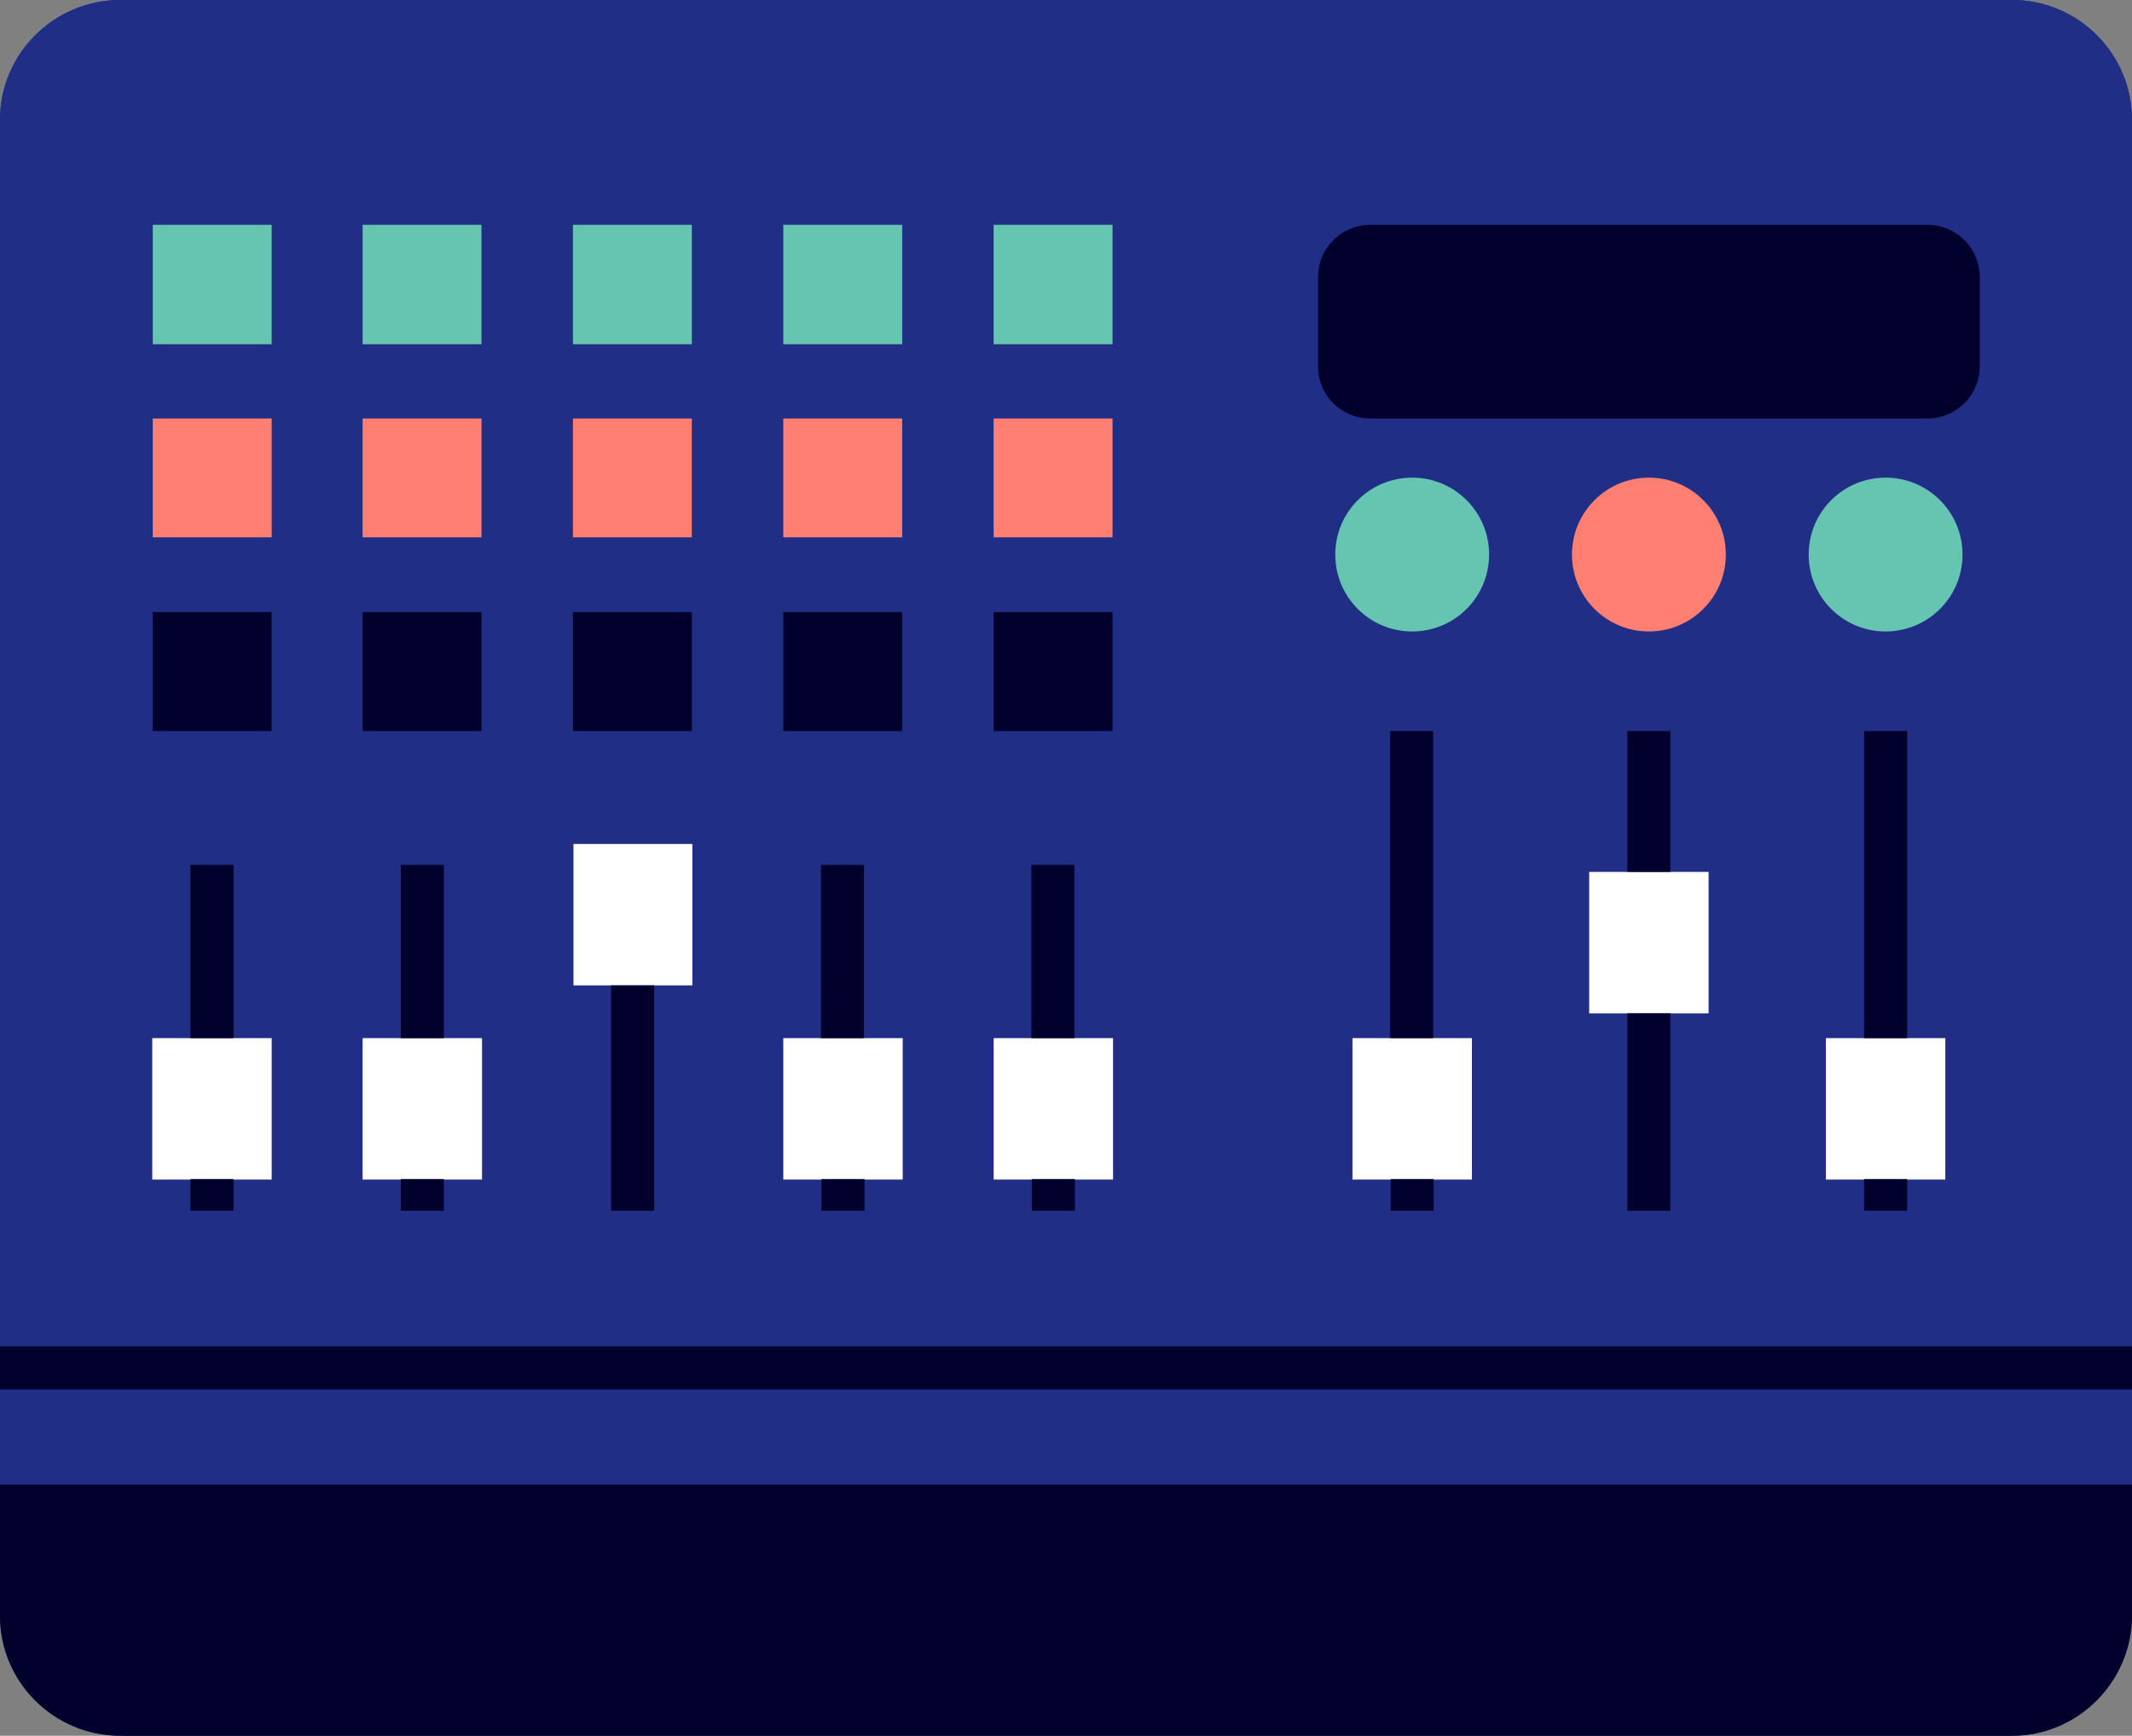
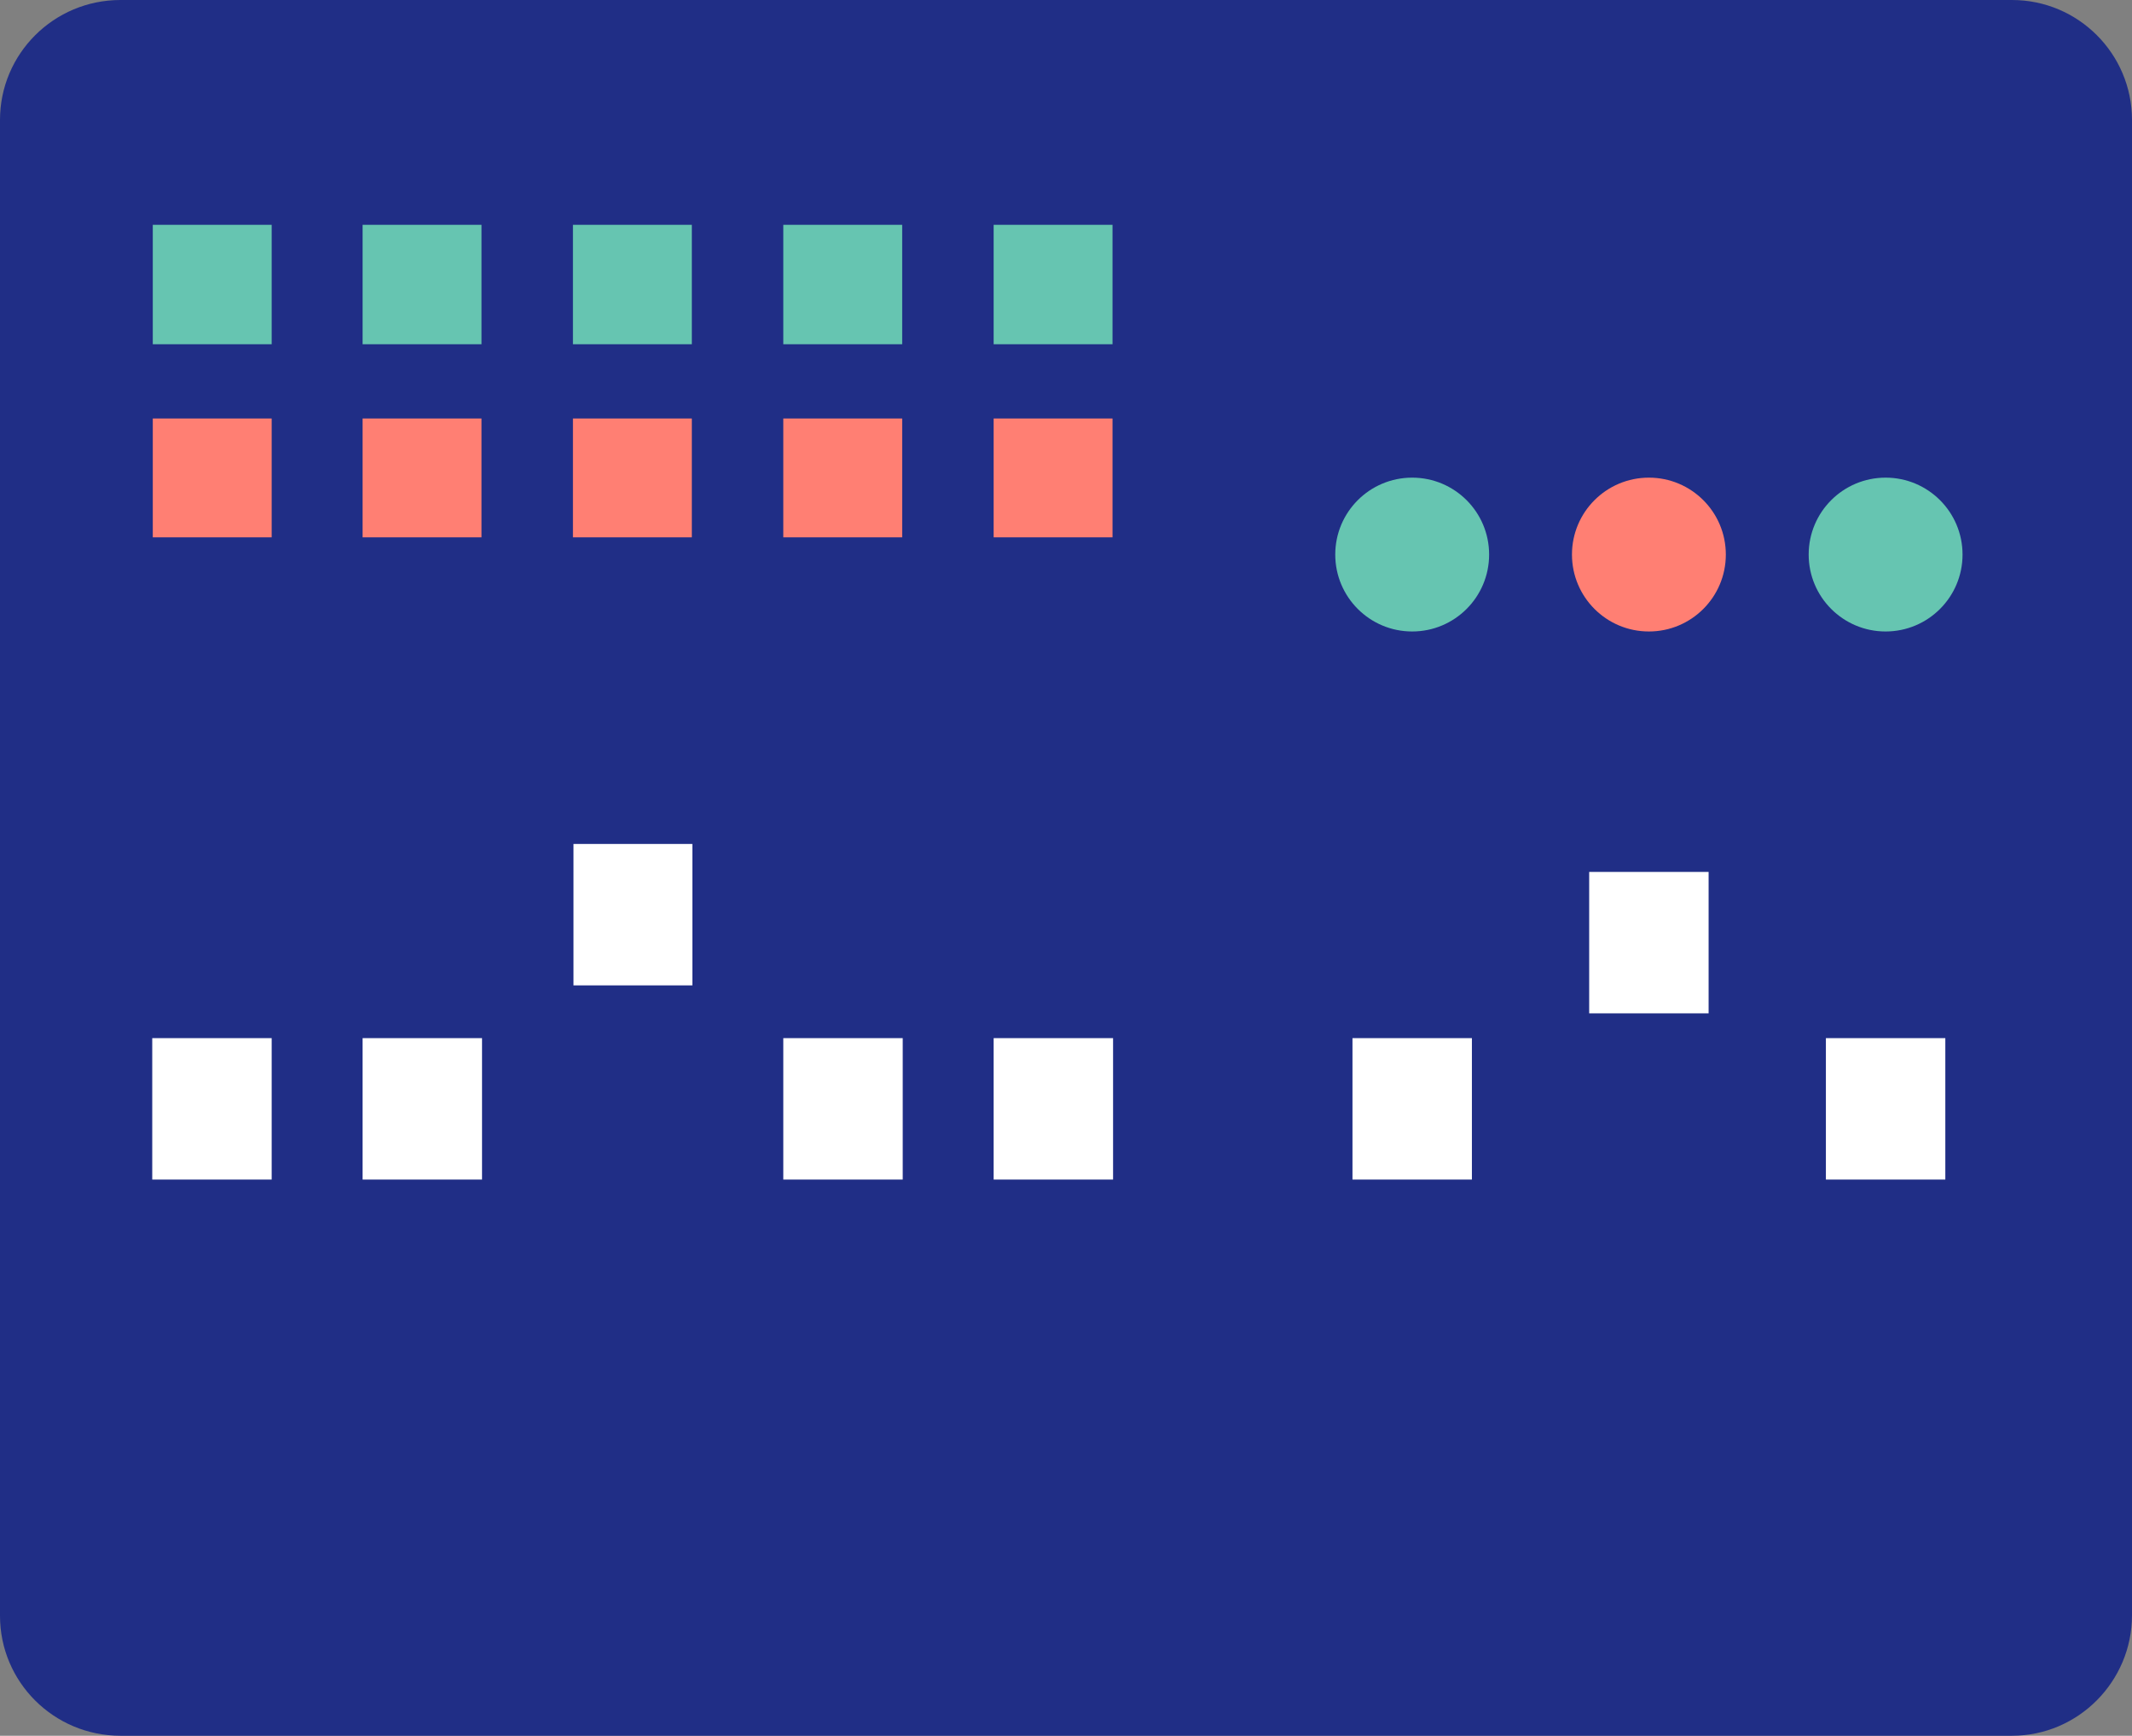
<svg xmlns="http://www.w3.org/2000/svg" height="322.7" preserveAspectRatio="xMidYMid meet" version="1.0" viewBox="0.0 0.0 396.3 322.7" width="396.3" zoomAndPan="magnify">
  <rect x="0.0" y="0.0" width="396.3" height="322.7" fill="#808080" stroke="none" />
  <g id="change1_1">
    <path d="M396.3,22.3v227.9v8V276v24.3c0,12.3-10,22.4-22.3,22.4H22.4C10,322.7,0,312.7,0,300.4V276v-17.8v-8V22.3 C0,10,10,0,22.4,0H374C386.3,0,396.3,10,396.3,22.3z" fill="#202E86" />
  </g>
  <g id="change1_2">
-     <path d="M0,258.2h396.3V276H0V258.2z M396.3,22.3v227.9H0V22.3C0,10,10,0,22.4,0H374C386.3,0,396.3,10,396.3,22.3z M50.5,193h-7.1v-32.2h-8V193h-7.1v26.3h7.1v5.9h8v-5.9h7.1V193z M50.5,113.8H28.4v22.1h22.1V113.8z M50.5,77.8H28.4v22.1h22.1V77.8 z M50.5,41.8H28.4V64h22.1V41.8z M89.6,193h-7.1v-32.2h-8V193h-7.1v26.3h7.1v5.9h8v-5.9h7.1V193z M89.6,113.8H67.4v22.1h22.1V113.8z M89.6,77.8H67.4v22.1h22.1V77.8z M89.6,41.8H67.4V64h22.1V41.8z M128.6,156.9h-22.1v26.3h7.1v41.9h8v-41.9h7.1V156.9z M128.6,113.8 h-22.1v22.1h22.1V113.8z M128.6,77.8h-22.1v22.1h22.1V77.8z M128.6,41.8h-22.1V64h22.1V41.8z M167.7,193h-7.1v-32.2h-8V193h-7.1 v26.3h7.1v5.9h8v-5.9h7.1V193z M167.7,113.8h-22.1v22.1h22.1V113.8z M167.7,77.8h-22.1v22.1h22.1V77.8z M167.7,41.8h-22.1V64h22.1 V41.8z M206.8,193h-7.1v-32.2h-8V193h-7.1v26.3h7.1v5.9h8v-5.9h7.1V193z M206.8,113.8h-22.1v22.1h22.1V113.8z M206.8,77.8h-22.1 v22.1h22.1V77.8z M206.8,41.8h-22.1V64h22.1V41.8z M273.5,193h-7.1v-57.1h-8V193h-7.1v26.3h7.1v5.9h8v-5.9h7.1V193z M276.8,103.1 c0-7.9-6.4-14.3-14.3-14.3c-7.9,0-14.3,6.4-14.3,14.3s6.4,14.3,14.3,14.3C270.4,117.4,276.8,111,276.8,103.1z M317.5,162.1h-7.1 v-26.2h-8v26.2h-7.1v26.3h7.1v36.7h8v-36.7h7.1V162.1z M320.8,103.1c0-7.9-6.4-14.3-14.3-14.3c-7.9,0-14.3,6.4-14.3,14.3 s6.4,14.3,14.3,14.3C314.4,117.4,320.8,111,320.8,103.1z M361.6,193h-7.1v-57.1h-8V193h-7.1v26.3h7.1v5.9h8v-5.9h7.1V193z M364.8,103.1c0-7.9-6.4-14.3-14.3-14.3c-7.9,0-14.3,6.4-14.3,14.3s6.4,14.3,14.3,14.3C358.4,117.4,364.8,111,364.8,103.1z M367.9,51.5c0-5.3-4.3-9.7-9.7-9.7H254.7c-5.3,0-9.7,4.3-9.7,9.7v16.6c0,5.3,4.3,9.7,9.7,9.7h103.6c5.3,0,9.7-4.3,9.7-9.7V51.5z" fill="#202E86" />
-   </g>
+     </g>
  <g id="change2_1">
    <path d="M43.4,193h7.1v26.3h-7.1h-8h-7.1V193h7.1H43.4z M258.5,193h-7.1v26.3h7.1h8h7.1V193h-7.1H258.5z M302.5,162.1h-7.1v26.3h7.1h8h7.1v-26.3h-7.1H302.5z M354.5,193h-8h-7.1v26.3h7.1h8h7.1V193H354.5z M74.5,193h-7.1v26.3h7.1h8h7.1 V193h-7.1H74.5z M106.5,183.2h7.1h8h7.1v-26.3h-22.1V183.2z M152.7,193h-7.1v26.3h7.1h8h7.1V193h-7.1H152.7z M191.8,193h-7.1v26.3 h7.1h8h7.1V193h-7.1H191.8z" fill="#FFF" />
  </g>
  <g id="change3_1">
    <path d="M28.4,77.8h22.1v22.1H28.4V77.8z M67.4,99.9h22.1V77.8H67.4V99.9z M106.5,99.9h22.1V77.8h-22.1V99.9z M306.5,88.8c-7.9,0-14.3,6.4-14.3,14.3s6.4,14.3,14.3,14.3c7.9,0,14.3-6.4,14.3-14.3S314.4,88.8,306.5,88.8z M184.7,99.9h22.1V77.8 h-22.1V99.9z M145.6,99.9h22.1V77.8h-22.1V99.9z" fill="#FF7F73" />
  </g>
  <g id="change4_1">
    <path d="M28.4,41.8h22.1V64H28.4V41.8z M67.4,64h22.1V41.8H67.4V64z M106.5,64h22.1V41.8h-22.1V64z M145.6,64h22.1 V41.8h-22.1V64z M184.7,64h22.1V41.8h-22.1V64z M262.5,88.8c-7.9,0-14.3,6.4-14.3,14.3s6.4,14.3,14.3,14.3c7.9,0,14.3-6.4,14.3-14.3 S270.4,88.8,262.5,88.8z M350.5,88.8c-7.9,0-14.3,6.4-14.3,14.3s6.4,14.3,14.3,14.3c7.9,0,14.3-6.4,14.3-14.3S358.4,88.8,350.5,88.8 z" fill="#66C5B1" />
  </g>
  <g id="change5_1">
-     <path d="M0,276h396.3v24.3c0,12.3-10,22.4-22.3,22.4H22.4C10,322.7,0,312.7,0,300.4V276z M50.5,113.8H28.4v22.1h22.1 V113.8z M43.4,160.8h-8V193h8V160.8z M35.4,225.1h8v-5.9h-8V225.1z M258.5,225.1h8v-5.9h-8V225.1z M266.4,135.9h-8V193h8V135.9z M310.5,135.9h-8v26.2h8V135.9z M302.5,225.1h8v-36.7h-8V225.1z M354.5,135.9h-8V193h8V135.9z M346.5,225.1h8v-5.9h-8V225.1z M89.6,113.8H67.4v22.1h22.1V113.8z M74.5,225.1h8v-5.9h-8V225.1z M82.5,160.8h-8V193h8V160.8z M128.6,113.8h-22.1v22.1h22.1V113.8z M121.6,225.1v-41.9h-8v41.9H121.6z M167.7,113.8h-22.1v22.1h22.1V113.8z M152.7,225.1h8v-5.9h-8V225.1z M160.6,160.8h-8V193h8 V160.8z M206.8,113.8h-22.1v22.1h22.1V113.8z M191.8,225.1h8v-5.9h-8V225.1z M199.7,160.8h-8V193h8V160.8z M254.7,77.8h103.6 c5.3,0,9.7-4.3,9.7-9.7V51.5c0-5.3-4.3-9.7-9.7-9.7H254.7c-5.3,0-9.7,4.3-9.7,9.7v16.6C245,73.5,249.3,77.8,254.7,77.8z M0,250.3v8 h396.3v-8H0z" fill="#01002D" />
-   </g>
+     </g>
</svg>